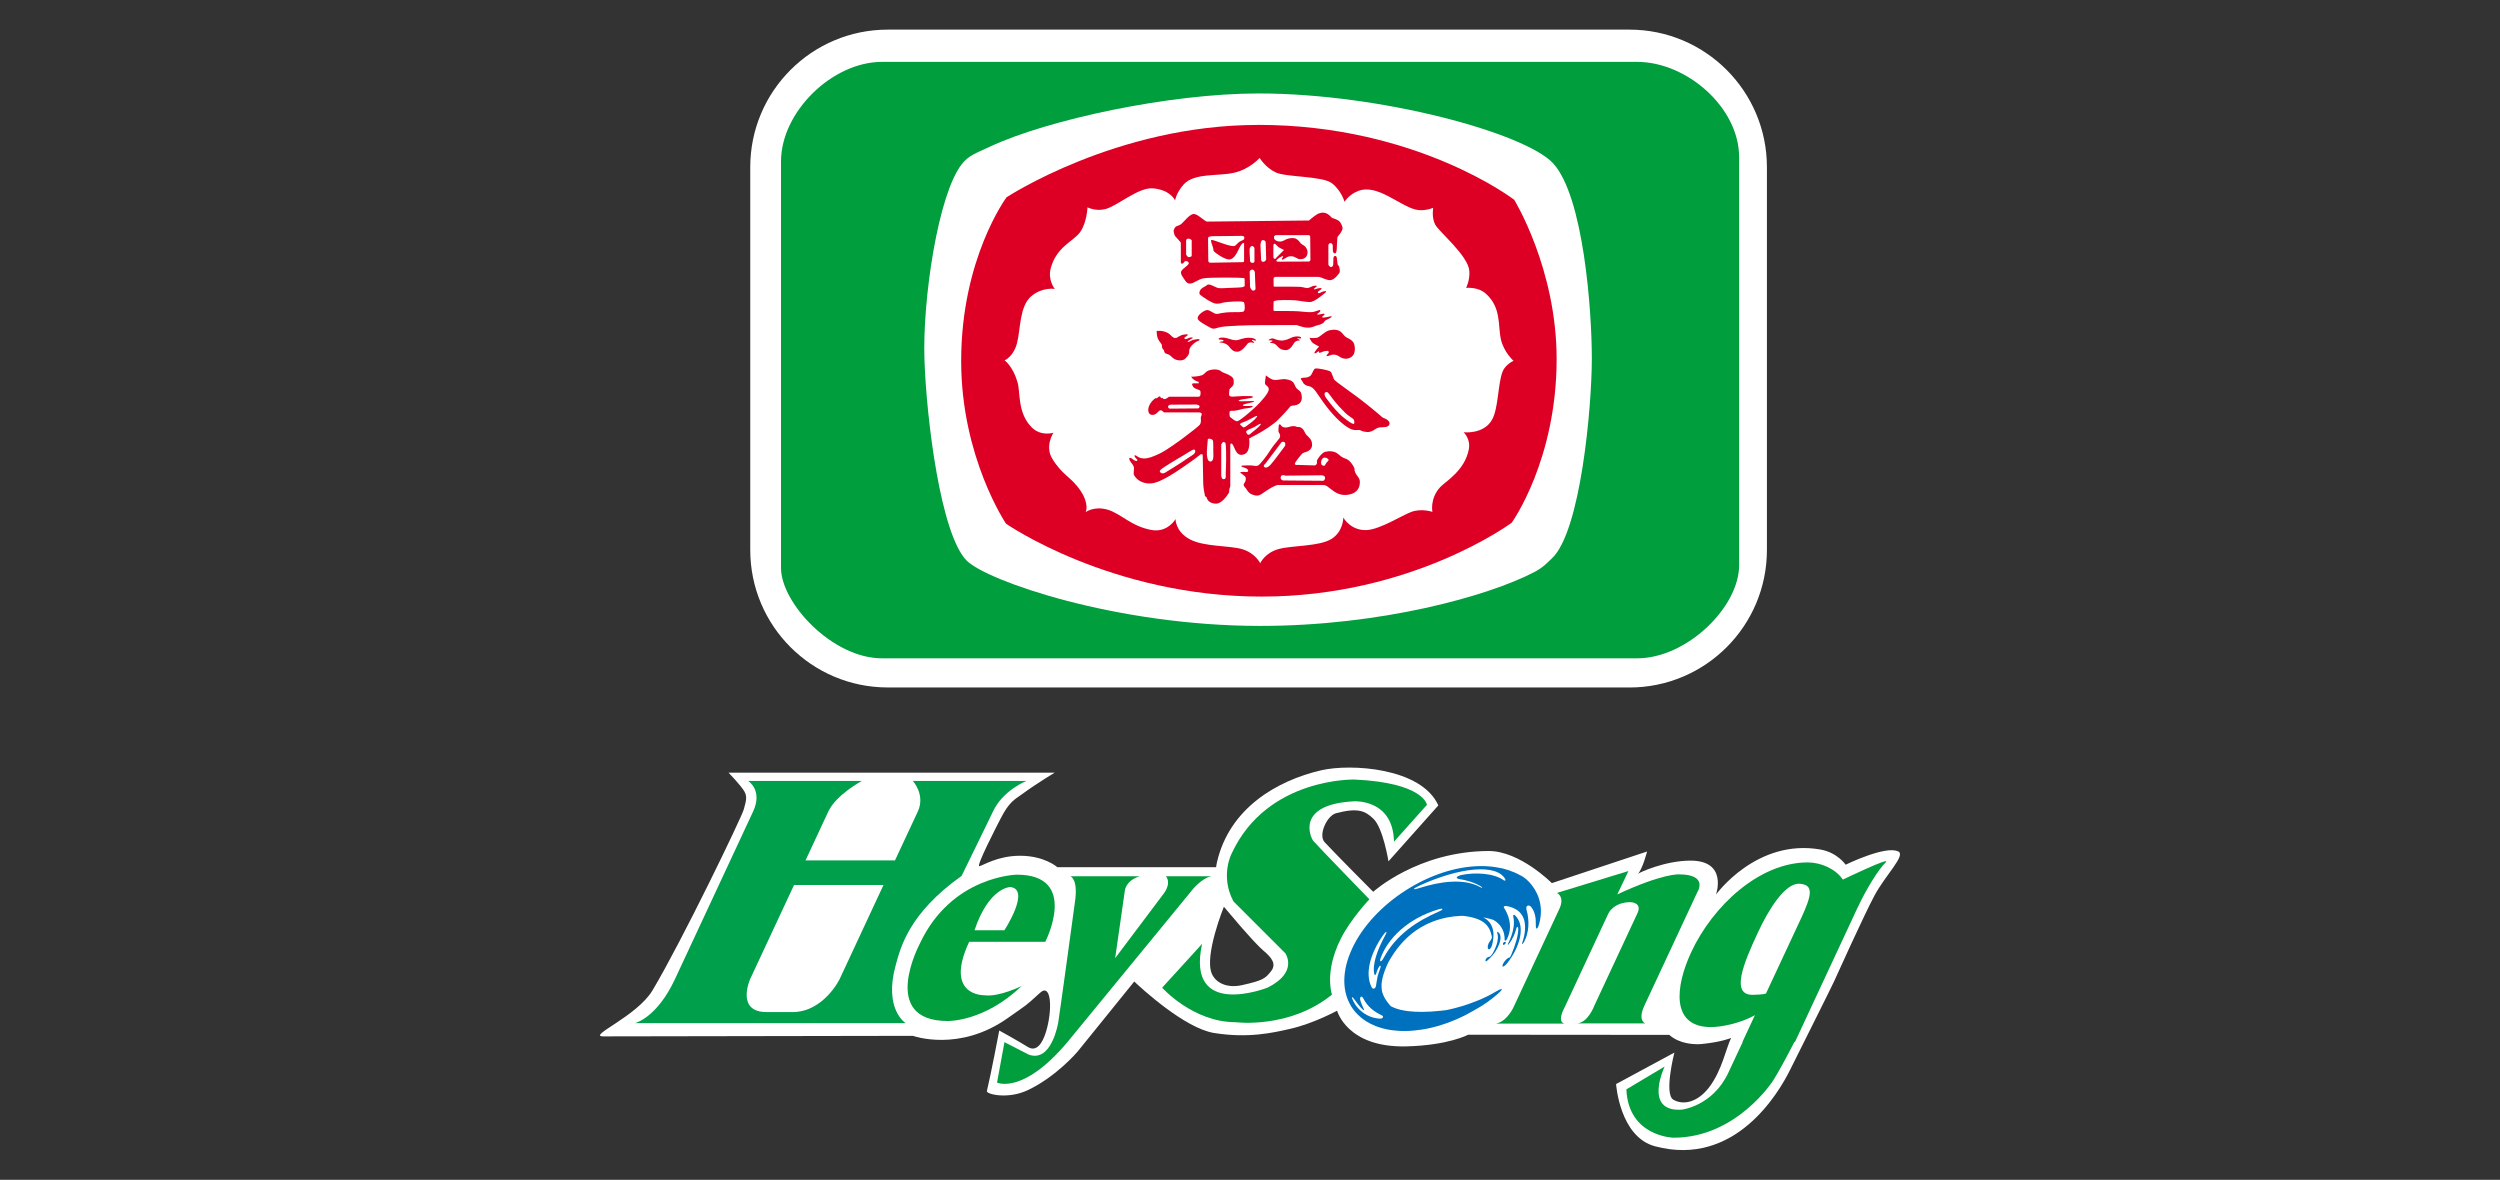
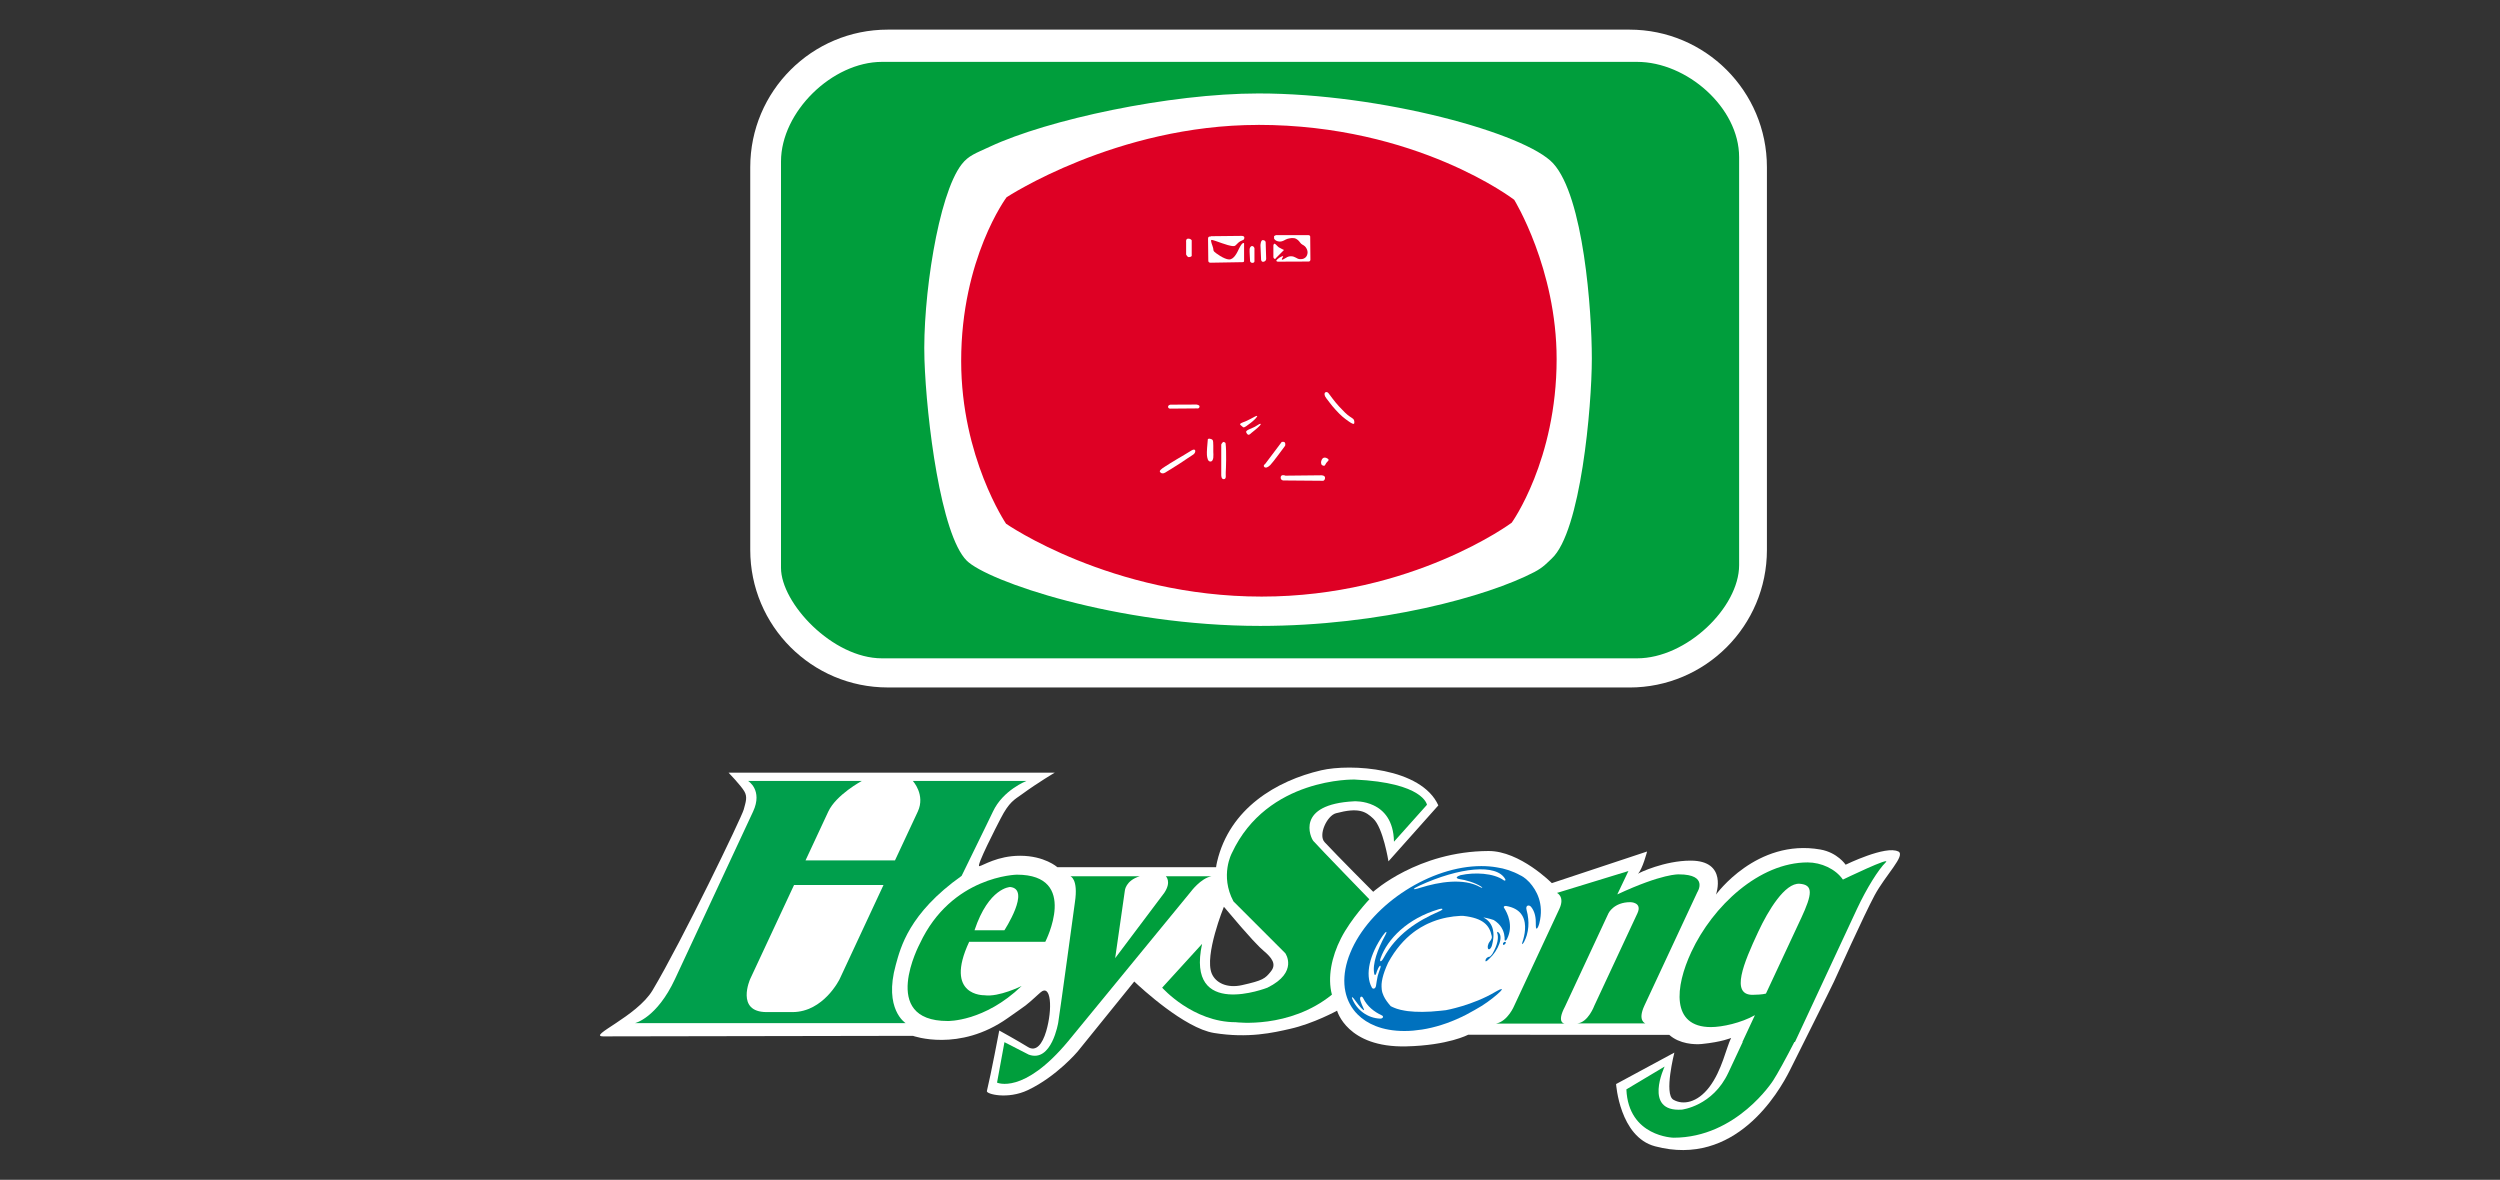
<svg xmlns="http://www.w3.org/2000/svg" id="_x32_023" viewBox="0 0 600 283.15">
  <rect x="0" y="0" width="600" height="283.15" fill="#333333" stroke="none" />
  <defs>
    <style>.cls-1{fill:none;}.cls-2{fill:#0072ba;}.cls-3{fill:#de0024;}.cls-4{fill:#009f4c;}.cls-5{fill:#0071be;}.cls-6{fill:#fff;}.cls-7{fill:#009e3c;}</style>
  </defs>
  <path class="cls-6" d="M391.06,165c18.23,0,33-14.78,33-33.01V40.12c0-18.23-14.77-33.01-33-33.01h-177.99c-18.23,0-33.01,14.78-33.01,33.01v91.86c0,18.23,14.77,33.01,33.01,33.01h177.99Z" />
  <path class="cls-7" d="M392.89,158c11.92,0,24.5-12.24,24.5-22.37V37.72c0-11.93-12.57-22.87-24.5-22.87h-181.21c-11.92,0-24.24,11.98-24.24,23.91v97.53c0,8.44,12.33,21.71,24.24,21.71h181.21Z" />
  <path class="cls-6" d="M230.8,39.44c1.69-2.15,3.29-2.61,6.8-4.25,13.85-6.47,43.03-12.76,64.44-12.76,29.58,0,64.12,9.59,70.71,16.77,7.33,8,9.29,35.36,9.29,46.85s-2.65,41.59-9.64,48.02c-1.02.94-1.97,2.08-4.15,3.22-11.15,5.82-36.91,12.93-65.8,12.93-34.51,0-65.56-10.79-70.44-15.67-6.22-6.23-9.66-33.87-10.14-48.25-.49-14.37,3.25-39.57,8.94-46.87" />
  <path class="cls-3" d="M301.96,29.97c38.09,0,61.45,17.98,61.45,17.98,0,0,10.18,16.53,10.18,38.22,0,24.31-10.78,39.28-10.78,39.28,0,0-23.84,17.73-60.02,17.73s-61.34-17.49-61.34-17.49c0,0-10.77-15.93-10.77-39.05,0-24.67,10.89-39.29,10.89-39.29,0,0,26.35-17.37,60.38-17.37" />
-   <path class="cls-6" d="M282.01,48.07s.33-1.9,2.11-3.84c2.51-2.75,8.14-1.91,11.97-2.75,3.83-.84,6.23-3.58,6.23-3.58,0,0,1.32,2.27,3.84,3.47,2.51,1.2,11.26.83,13.53,2.63,2.28,1.8,3,4.44,3,4.44,0,0,1.04-1.79,3.36-2.64,4.49-1.68,9.71,3.48,13.66,4.49,2.09.53,4.26-.42,4.26-.42,0,0-.43,2.27.47,4.02.9,1.74,7.93,7.45,8.2,11.14.17,2.21-.77,4.07-.77,4.07,0,0,2.79-.33,4.67,1.33,3.84,3.35,2.94,7.78,3.66,10.96.72,3.17,3.05,5.21,3.05,5.21,0,0-1.94.84-2.63,2.58-1.13,2.87-.98,8.67-2.47,11.44-1.97,3.71-6.88,3.12-6.88,3.12,0,0,1.72,1.58,1.25,4.07-.97,5.21-5.7,7.78-6.94,9.17-2.46,2.75-1.8,5.87-1.8,5.87,0,0-2.58-.9-5.04,0-2.25.82-7.44,4.17-10.66,4.36-3.89.25-5.69-2.99-5.69-2.99,0,0,.05,3.36-2.88,5.15-2.94,1.8-9.34,1.5-12.63,2.4-3.3.89-4.43,3.41-4.43,3.41,0,0-1.14-2.4-4.26-3.36-3.12-.95-9.17-.53-12.64-2.39-3.48-1.86-3.42-4.85-3.42-4.85,0,0-1.87,3.28-5.69,2.63-4.92-.84-7.48-4.01-10.67-4.9-3.17-.91-5.2.59-5.2.59,0,0,.95-1.86-1.26-5.15-2.22-3.3-4.34-3.66-6.77-7.67-1.85-3.05.3-6.23.3-6.23,0,0-3.01.98-5.26-1.31-3.42-3.47-2.66-8.4-3.37-10.79-1.12-3.88-3.11-5.27-3.11-5.27,0,0,2.15-.84,3-4.19.85-3.36.57-8.8,3.41-11.2,2.69-2.28,5.63-1.74,5.63-1.74,0,0-1.72-2.12-.96-4.98,1.39-5.16,5.38-6.4,7.02-8.62,1.66-2.27,1.8-5.99,1.8-5.99,0,0,1.99,1.03,4.32.41,2.92-.77,7.9-5.26,11.37-4.97,4.26.36,5.32,2.88,5.32,2.88" />
  <path class="cls-3" d="M298.22,111.73s1.34-.06,2.03-.03c.69.03,1.11.23,1.62.06.51-.18,2.27-2.52,2.93-3.59,1.11-1.8,2.43-2.91,2.43-3.41s-.15-.75-.33-.99c-.17-.24-.02-.87-.02-1.41s.29-.68.5-.36c.21.33.48.57,1.11.6.63.04,1.16-.33,1.88-.33s.75.18,1.01.21c.28.04.43-.09.85.15.87.51.81,1.19,1.32,1.74.52.53,1.4,1.11,1.35,2.48-.03.93-.9,1.44-1.27,1.55-.35.13-.95.22-1.24.61-.3.39-1.8,2.06-1.6,2.39.21.33.52.17.52.17l4.29.13s.41-.16.48-.54c.06-.39-.18-.33.11-.87.3-.55,1.12-1.66,1.91-1.87.93-.23,1.95-.14,2.61.25.65.39.6.48,1.22.92.63.45,1.29.48,1.77.9.48.42,1.02,1.11,1.29,1.74.27.62-.09.29.27,1.16.36.87,1.14,1.29,1.11,2.34-.02,1.05-.39,2.51-2.54,2.96-2.16.45-3.51-.6-4.4-1.29-.9-.69-.86-.71-1.41-.93-.15-.07-.93-.07-.93-.07h-10.52s-.9.3-1.55.7c-.66.39-1.68,1.07-2.28,1.49-.6.42-1.25.49-2.24.09-1-.39-1.3-1.29-1.53-1.53-.24-.23-.7-.7-.37-1.14.51-.66.37-1.11.37-1.4s-1.32-1.17-1.32-1.17c0,0-.08-.15.55-.18.62-.03,1.37.18,1.37-.3s-.89-.72-1.41-.9c-.51-.18.06-.36.06-.36" />
  <path class="cls-3" d="M312.41,91.28c-.33-.35-.28-.57.3-.62.57-.07.95.08,1.65-.37.68-.45.76-1.74,1.34-1.85.57-.12,3.18.42,3.59.72.42.3.64,1.64,1.01,2.06.4.42,3.39,2.55,5.34,3.98,2.18,1.62,5.1,4.02,5.63,4.52.69.66.61.48,1.29.81,1.41.69,1.08,1.79.03,1.94-1.05.15-1.47,0-2.07.27-.6.28-1.25,1.02-2.46.94-1.2-.1-1.29-.34-1.71-.46-.41-.11-.89.18-1.94-.17-1.05-.36-3.06-1.83-5.26-4.49-2.22-2.67-3.18-4.65-4.03-5.37-.83-.71-1.22-.41-1.85-.81-.62-.39-.53-.74-.86-1.1" />
  <path class="cls-3" d="M314.27,81.07s1.01.15,1.77,0c.74-.15,1.88-1.53,2.99-1.79,1.11-.28,2.12-.15,2.76.35.62.51.74,1.02,1.43,1.38.7.37,1.59.75,1.82,1.71.24.96.21,2.36-.74,2.97-.96.6-1.73.42-2.27.21-.53-.21-.99-.72-1.72-.78-.72-.06-.74.06-1.4.27-.66.21-.66,0-.33-.36.33-.35.45-.54.22-.75-.24-.21-1.29.07-1.56.22-.28.15-.66.18-.66.18v-.37s-.27.04-.48.24c-.2.22-.92.51-.53-.12.39-.62,1.02-1.26,1.02-1.26,0,0-.68-.33-1.31-.72-.64-.39-1-1.38-1-1.38" />
  <path class="cls-3" d="M304.67,81.44c.38-.21.76-.31,1.11-.14.36.18,1.24.47,2.01.43.77-.05,1.56-.41,2.08-.66.52-.26,1.04-.33,1.57-.33.31,0,.65.07.8.23.15.17-.09.34-.35.26-.28-.09-.5-.11-.5-.03,0,.25.21.13.37.23.17.09.29.34-.05.31-.35-.03-.74.15-1,.41-.26.27-.93,1.88-2.1,1.88s-1.7-.53-2.05-.95c-.35-.41-.65-.6-.95-.68-.3-.06-.4-.1-.63-.1s-.2-.19.11-.26c.33-.06.46-.3.08-.33-.33-.03-.05-.06-.39-.03-.35.03-.46-.03-.09-.24" />
  <path class="cls-3" d="M292.68,81.13c.31-.13.58-.13.92-.11.54.03,1.3.25,1.84.43.52.18.74.2,1.22.2s.81-.17,1.34-.33c.55-.16,1.11-.26,1.77-.26s1.37.16,1.57.43c.22.27.13.31-.24.22-.36-.08-.59-.21-.65-.07-.08.13.18.15.42.39.25.24.19.3-.21.2-.39-.09-.72-.1-1.08.1-.28.17-1.37,2.09-2.67,2.09s-1.8-1.24-2.29-1.62c-.49-.37-1.15-.57-1.5-.57s-.63-.13-.24-.22c.4-.1.74.02.74-.25s-.53-.23-.9-.26c-.38-.03-.35-.23-.04-.37" />
  <path class="cls-3" d="M289.72,53.18c.59,0,24.43-.26,24.43-.26,0,0,.98-.87,1.83-1.41.83-.54,1.62-.56,2.14-.38.85.26,1.51,1.14,1.51,1.14,0,0,1.41.45,1.77.81.36.36.62.81.81,1.53.16.7-1.22,2.27-1.22,2.27,0,0-.09,1.23-.13,1.8-.02.57.04,2.22-.51,2.12-.53-.09-.47-.78-.47-.78l-.03-1.17s-.09-.51-.51-.51-.53.45-.53.45v4.67s.15.59.63.62c.47.03.53-.59.53-.59l.06-1.67s.12-.4.39-.4.4.23.44.66c.04.53.12,1.07.16,1.34.05.26.31.33.39.62.07.31.22,1.08.1,1.35-.13.27-1.17,1.69-2.09,1.83-.93.15-2.24-.67-2.72-.73-.49-.05-.37-.04-.37-.04h-10.25s-.43.07-.43.49c0,.48.02,1.38.02,1.56s0,.3.24.3,5.74-.02,6.35.06c.61.08.97.24,1.41.27.46.03,1-.33,1.35-.45.36-.12.91-.15.98-.07.08.1-.11.27-.41.48-.31.22-.28.27-.22.35.06.08.72-.16.98-.24.28-.08.79-.06.79-.06,0,0,.11.16-.14.35-.26.19-.69.51-.69.51,0,0-.06.21.04.33.11.11.43-.04.43-.04,0,0,.41-.2.64-.29.24-.1.83-.13.83-.13,0,0,.05.24-.19.4-.26.17-2.53,2.22-3.67,2.22s-2.43-.31-3.45-.4c-1.01-.09-4.28-.17-5.03.13-.23.08-.25.24-.25.24,0,0-.04,1.6-.04,1.89s.29.3.29.3c0,0,4.57-.04,5.66.06,1.09.11,2.85.3,3.53.17.69-.12,1.63-.59,1.74-.44.31.38-.92.9-.69,1.04.23.15,1.6-.32,1.7-.17.24.32-.66.61-.53.81.24.36,2.21-.37,2.27-.18.12.39-1.55.78-1.73,1.23-.18.45-1.03.76-1.55.87-.85.18-1.23.6-2.4.6-.92,0-1.44-.24-2.17-.44-.76-.22-.58-.19-.58-.19,0,0-5.72.03-8.77.03s-8.03.18-9.29.43c-1.26.23-1.32.44-1.98.41-.32-.02-1.06-.45-1.87-.92-.88-.51-1.8-1.07-1.82-1.61,0-.86,1.72-1.94,2.29-1.94.69,0,1.58.91,2.24.93.66.03,1.17-.42,4.05-.42.56,0,2.13.06,2.48-.18.37-.24.27-1.82.06-2.18-.26-.42-4.16-.12-4.82.03-.67.14-.96.33-1.86.29-.9-.03-3.4-1.71-3.86-2.16-.33-.3-.08-.98.16-1.25.41-.45.84-.61,1.24-.85.47-.3.26-.32.74-.33.48-.01,1.67.71,2.16.83.48.12,1.95.01,3.09-.04,1.12-.06,2.6-.03,3.02-.24.09-.05.3-.12.31-.27,0-.37,0-1.16-.02-1.64,0-.14-.17-.18-.26-.21-.24-.09-8.12-.21-9.67.09-1.19.22-2.19,1.19-3.14,1.25-.97.06-1.35-1.02-1.74-1.53-.39-.51-.58-1.06-.41-1.41.36-.78,2.14-1.59,1.77-2.13-.21-.29-.42-.33-.67-.33-.46,0-.39.57-.89.62-.3.04-.3-.38-.3-.38v-4.67s-.98-1.18-1.29-1.47c-.3-.31-.33-.87-.42-1.14-.09-.27.1-.73.36-1.08.28-.35.87-.33,1.45-.77.57-.46,1.97-2.38,2.99-2.41,1.02-.02,2.63,1.83,3.24,1.83" />
  <path class="cls-3" d="M277.61,79.45s-.05,1.23.36,1.98c.42.75.66.93.8,1.17.15.24.04.57.18.93.15.36.36.44.36.44,0,0,.1.57.33.78.23.21.74.17,1.17.54.43.36.96,1.1,2.13,1.19,1.17.09,1.48-.33,1.97-.9.78-.89.3-1.14.63-1.94.29-.73,1.37-1.6,1.88-1.77.85-.27.42-.54-.05-.48-.47.06-1.13.17-1.48.37-1.11.65-.97.16-.49-.1.49-.28.27-.22.65-.4.37-.18.39-.21-.16-.27-.52-.05-1.22.59-1.51.35-.31-.24-.06-.37.25-.57.53-.33.44-.42.42-.5-.02-.08-.75-.02-1.19.08-.36.08-.64.27-1.08.48-.44.21-.23.29-.79.29s-1.06-.83-1.58-1.13c-1.33-.81-2.81-.56-2.81-.56" />
  <path class="cls-3" d="M285.91,90.41s1.43,0,2.4-.3c.96-.3.89-1.02,2.15-1.31,1.2-.29,2.16-.07,2.57.29.42.37.97.42,1.92.9.96.48,1.14.96,1.14,1.43s.11.84-.35,1.33c-.48.47-.69.57-.69.86s-.21,1.17.06,1.41c.28.23.81.2,1.62.12.81-.09,1.92-.09,2.99-.09s1.41.27.44.48c-.96.21-2.87.33-2.87.66s3.71-.12,3.71.15-2.72.54-2.72.93,2.39,0,2.36.24c-.05.46-1.79.46-2.51.66-.72.21-1.14.3-1.71.39-.56.08-.9-.04-1.23.11-.18.09-.14,1.29.03,1.41.52.37,1.11.99,1.66,1.02.53.03,3.17-2.21,4.58-3.56,1.41-1.35,3.05-3.29,3.05-4.08s-.83-.95-.91-1.38c-.05-.42.22-2,.22-2,0,0,1.02.92,1.85,1.08.84.15,1.98-.27,2.88-.15.89.12,1.58.37,1.9.87.33.5.37.9.73,1.31.36.42.9.6,1.08,1.14.18.55.42,1.8-.39,2.49-.82.68-1.92.39-2.19.72-.99,1.23-1.98,2.22-3,3.26-1.02,1.05-3.39,2.55-4.47,3.14-1.07.6-2.42,1.29-2.42,1.29,0,0,.45,3.13-1.11,3.77-2.4.98-2.33-2.6-3.23-2.56-.14,0-.18.34-.18.34v9.89s-.18.63-.24.8c-.06.19.06.55-.12.84-.19.3-1.61,2.69-3.21,2.57-1.58-.11-1.97-1.01-2.09-1.42-.12-.43-.34-.14-.42-.46-.09-.36-.42-2.06-.42-3.08s-.12-6.71-.12-6.71c0,0,.03-.12-.19-.2-.2-.09-.56.17-.35.05.21-.12-.81.63-1.58,1.23-.78.59-4.46,3.14-5.78,3.89-1.32.75-3.27,1.92-5,1.86-1.73-.06-3-.95-3.56-1.97-.3-.54.12-1.47-.09-2.06-.21-.6-.68-.9-.99-1.57-.29-.65.18-.68.57-.36.39.33.96.7,1.2.52.24-.19,0-.36-.37-.75-.36-.39-.33-.78.18-.48.51.3.72.6,1.79.66,1.07.05,2.31-.44,3.89-1.2,1.59-.76,4.67-3,5.93-3.96,1.26-.95,3.11-2.36,3.59-2.88.48-.51.3-1.28.3-1.68s.23-.62.23-.92-.47-.41-.47-.41h-8.62s-.39-.54-.84-.51c-.45.03-.99,1.23-2.04,1.11-1.05-.13-.93-1.41-.75-1.95.18-.53.6-1.25,1.24-1.79.63-.54.41-.12.74-.3.33-.18.39-.42.63-.39.25.03.09.09.3.3.21.2.48.06.48.06,0,0-.08.3.39.27.48-.03,1.08-.57,1.08-.57h7.18s.2-.03.31-.27c.1-.24.15-1-.04-1.2-.18-.2-.99-.37-1.36-.63-.5-.34-.54-.87-.54-.87,0,0-.08-.22.38-.24.46-.01,1.19,0,1.19,0l.02-.34s-.33-.05-.94-.38c-.6-.33-.88-.87-.88-.87" />
  <path class="cls-6" d="M298.58,58.39v4.17c0,.33-.15.36-.42.36-.36,0-7.1.13-7.61.13s-.56-.27-.56-.57-.06-4.76-.06-5.19.21-.53.53-.53.12-.07.12-.07c0,0,7.04-.08,7.42-.08s.64.15.64.38c0,.69-.38.58-.94.9-.87.5-1.05,1.14-1.56,1.17-.8.05-2.12-.45-2.87-.69-.75-.24-2.35-.9-2.55-.77-.27.15.3,1.37.42,1.89.13.5,0,.6.27.9.27.3,2.37,1.85,3.56,1.88,1.2.03,1.98-1.73,2.4-2.61.9-1.82,1.2-1.26,1.2-1.26" />
  <path class="cls-6" d="M306.27,56.43h7.72c.27,0,.46.15.46.38s.05,5.37.05,5.52-.12.44-.39.44-7.03.03-7.39.03-.57-.21-.19-.54c.39-.33.55-.46.97-.66.69-.33.44.06.29.27-.15.2-.36.72.31.31.68-.4,1.05-.68,1.69-.68,1.11,0,1.39.66,2.2.7.79.05,1.25-.26,1.53-.64.28-.37.49-1.16.02-1.96-.46-.8-.86-.72-1.27-1.11-.39-.39-.49-.76-1.16-1.15-.67-.39-1.61-.15-2.12-.02-.51.12-1.13.76-2.04.64-.91-.11-1.17-.69-1.17-.69v-.61l.48-.25" />
  <path class="cls-6" d="M308.17,59.98l-1.88,1.89s-.17.36-.42.24c-.24-.12-.26-.42-.26-.42v-2.78s.06-.43.27-.43.7.64,1.02.87c.33.22,1.25.64,1.25.64" />
  <path class="cls-6" d="M318.02,94.21c.39-.29.69,0,.84.18.14.18,1.45,2.01,2.51,3.15,1.05,1.13,1.88,1.98,2.61,2.45.72.48,1.02.6,1.05,1.14.03.54.11,1.03-1.35,0-1.1-.77-1.86-1.37-3.11-2.75-1.26-1.38-1.7-2.13-2.25-2.79-.53-.65-.51-1.22-.29-1.37" />
  <path class="cls-6" d="M307.36,114.62c-.01.6.58.69.58.69l9.61.08s.43-.05.46-.69c.03-.63-.87-.63-.87-.63l-8.63.09s-.3-.15-.65-.12c-.25.02-.49.16-.51.59" />
  <path class="cls-6" d="M303.43,112.06c-.37-.33.23-.74.23-.74l3.95-5.25s.54-.15.75.13c.21.27.07.78.07.78,0,0-3.03,4.14-3.58,4.65-.53.51-1.07.78-1.43.44" />
  <path class="cls-6" d="M293.1,106.67s.4-.85.75-.54c.05.06.27.06.29.28.25,1.9.09,6.34.04,6.94-.06.69.23,1.59-.45,1.65-.69.06-.63-1.08-.63-1.08v-7.24" />
  <path class="cls-6" d="M289.86,105.5c.04-.38.93-.21,1.18.12.24.33.11,2.25.15,2.84.02.6.21,2.27-.67,2.31-.65.03-.79-.88-.86-1.56-.06-.69.09-2.53.21-3.71" />
  <path class="cls-6" d="M278.42,113.29c.54.75,1.49-.03,1.49-.03,0,0,2.35-1.41,3.39-2.12,1.04-.73,2.56-1.68,3.14-2.09.63-.46.65-1.64-.5-.93-1.24.75-2.22,1.37-3.42,2.05-1.19.7-2.13,1.3-2.97,1.84-.83.53-1.38.96-1.14,1.28" />
  <path class="cls-6" d="M280.34,97.59c.02-.38.54-.47.54-.47l6.29-.03s.73.09.72.45c-.03.63-.66.48-.66.48l-6.23.05s-.68.1-.66-.48" />
  <path class="cls-6" d="M299.2,103.98c-.23-.38-.2-.57.54-.92.76-.36,1.29-.5,1.86-.9.94-.66,1.27-.55.69.06-.56.6-1.62,1.41-1.91,1.65-.31.24-.72.87-1.17.12" />
  <path class="cls-6" d="M297.73,102.03c-.32-.33.16-.51.7-.72.54-.22.93-.34,1.77-.81,1.77-1.02,1.77-.78,1.17-.09-.59.68-1.8,1.55-2.33,1.91-.55.37-.67.27-.84.09-.19-.18-.12-.07-.46-.39" />
  <path class="cls-6" d="M285.19,57.28c.66,0,.82.41.82.41v3.74s-.16.28-.7.28c-.36,0-.64-.63-.64-.63v-2.98s-.15-.83.52-.83" />
  <path class="cls-6" d="M300.44,59.05c.53-.02.63.54.63.54v3.14s0,.36-.48.36-.57-.41-.57-.41c0,0-.09-1.33-.09-1.66s-.06-.9-.02-1.22c.02-.33.26-.74.54-.75" />
  <path class="cls-6" d="M303.06,57.62c.54,0,.7.36.7.54s.12,3.66.12,3.95-.18.66-.68.72c-.51.06-.54-.54-.54-.54l-.15-3.41s.04-1.26.56-1.26" />
-   <path class="cls-6" d="M300.52,64.71c.48,0,.69.49.66.97-.03.47.15,3.16.15,3.56s-.31.52-.63.5c-.31,0-.69-.68-.69-.96s-.09-3.59-.09-3.59c0,0,.12-.48.6-.48" />
  <path class="cls-6" d="M317.3,111.63c.34.24.68.25.85-.25.11-.34.73-.81.52-.73.24-.09.32-.37-.06-.6-.37-.24-.75-.3-1.05-.13-.31.18-.5.73-.51,1.05,0,.33.08.53.24.66" />
  <path class="cls-6" d="M455.6,204.37c-2.95-1.58-12.65,3.16-12.65,3.16,0,0-1.95-2.93-6.07-3.65-15.32-2.68-25.04,10.82-25.04,10.82,0,0,2.9-8.15-6.09-8.15-6.23,0-12.4,2.92-12.65,3.16,1.11-1.1,2.2-5.35,2.2-5.35l-22.86,7.59s-7.66-7.74-15.2-7.71c-16.96.06-27.67,9.79-27.67,9.79,0,0-8.68-8.7-11.67-11.92-1.58-1.7.57-6.35,2.73-6.93,5.48-1.46,7.11-.43,8.94,1.27,2.38,2.19,3.66,10.27,3.66,10.27l11.97-13.43c-4.07-9.06-21.04-10.07-28.12-8.42-10.71,2.49-21.97,9.13-24.98,21.94-.11.45-.18.89-.24,1.31h-38.1s-3.06-2.74-8.93-2.74c-5.47,0-8.94,2.38-9.79,2.5-.85.12,4.23-9.74,5.11-11.43,2.06-4.01,3.28-4.52,5.11-5.83,4-2.92,7.88-5.18,7.88-5.18h-78.28s2.91,3.02,3.76,4.45c.82,1.36.37,2.55-.12,4.38-.48,1.82-14.82,31.56-21.89,43.4-3.77,6.32-15.82,11.06-11.8,11.06s74.3-.13,74.3-.13c0,0,11.06,4.01,22.73-4.25,5.09-3.61,3.81-2.49,7.78-6.09,2.67-2.43,3.04,3.89,1.46,9.25-.92,3.11-2.44,4.98-4.38,3.77-2.41-1.5-6.88-3.96-6.88-3.96,0,0-1.99,10.52-2.97,14.54-.17.72,4.99,2.07,9.85-.24,6.89-3.27,11.92-9.24,11.92-9.24,0,0,6.52-8.07,13.6-16.82,1.64,1.56,12.07,11.2,19.13,12.35,8.26,1.34,14.3-.08,18.24-.98,5.67-1.27,11.31-4.37,11.31-4.37,0,0,2.37,8.91,16.59,8.57,10.13-.24,14.87-2.8,14.87-2.8l48.27.04c2.44,2.19,6.06,2.36,7.79,2.19,4.86-.49,7.05-1.46,7.05-1.46-1.17,2.33-2.2,7.81-5.23,11.79-2.87,3.78-6.33,4.38-8.63,3.04-2.31-1.34.24-11.31.24-11.31l-13.99,7.55s.85,12.69,9.36,14.94c19.22,5.11,29.67-12.88,32.35-18.24,1.65-3.32,9.98-19.94,10.58-21.28.64-1.4,7.18-15.91,9.73-20.67,2.68-4.98,7.54-9.61,5.72-10.58ZM293.74,217.63c6.58,7.85,8.6,9.78,9.47,10.51,2.07,1.74,3.2,3.26,1.81,4.99-1.39,1.75-1.93,2.18-6.93,3.3-3.6.81-6.34-.55-7.27-2.78-1.82-4.36,2.91-16.02,2.91-16.02Z" />
  <path class="cls-4" d="M219.08,187.43s3.07,3.31,1.19,7.35l-5.47,11.71h-21.47l5.46-11.71c1.88-4.04,8.04-7.35,8.04-7.35h-27.28s3.59,2.18,1.19,7.35c0,0-14.9,31.95-18.74,40.19-4.37,9.38-9.6,10.58-9.6,10.58h64.95s-5.33-3.32-2.36-13.99c1.14-4.12,3.12-12.35,15.8-21.35,4.9-9.98,7.52-15.43,7.52-15.43,2.41-5.17,8.04-7.35,8.04-7.35h-27.27ZM201.52,234.97s-3.84,7.93-11.34,7.93h-6.19c-7.5,0-3.95-7.93-3.95-7.93l10.53-22.57h21.47l-10.52,22.57Z" />
  <path class="cls-1" d="M180.05,234.97s-3.55,7.93,3.95,7.93h6.19c7.5,0,11.34-7.93,11.34-7.93l10.52-22.57h-21.47l-10.53,22.57Z" />
  <path class="cls-7" d="M334.57,201.99l7.9-8.84s-.76-5.3-17.38-6.06c0,0-20.94-.57-29.44,17.65,0,0-2.93,5.38.38,11.59l12.43,12.43s3.27,4.55-4.27,8.28c0,0-19.65,7.75-15.69-10.51l-9.58,10.51s7.33,8.29,17.67,8.29c0,0,12.83,1.68,23.07-6.61-1.09-4.14-.09-9.08,2.18-13.53,2.42-4.74,6.84-9.38,6.81-9.36,0,0-12.09-12.46-13.44-13.99-.65-.75-4.44-8.82,9.82-9.53,0,0,9.33-.56,9.52,9.66Z" />
  <path class="cls-7" d="M390.81,209.05l-17.13,5.25s1.94.89.57,3.83l-10.82,23.21s-1.53,3.78-4.41,4.33h16.54s-2.11-.05.02-4.06l10.45-22.42s1.25-2.67,5.25-2.67c0,0,2.94,0,1.7,2.67l-10.33,22.15s-1.5,4.09-4.13,4.28h16.39s-1.98-.57-.25-4.28l12.7-27.22s2.79-4.27-4.43-4.27c0,0-3.87-.27-14.78,4.81l2.67-5.61Z" />
  <path class="cls-7" d="M273.58,210.3h-16.7s1.95.59,1.1,6.23c0,0-3.49,25.63-4,28.86,0,0-1.56,9.73-7.08,7.72l-5.83-2.99-1.78,9.71s6.33,2.99,17.08-9.95l29.4-35.84s2.4-3.27,5-3.74h-10.97s1.43,1.29-.37,3.98l-11.79,15.68,2.32-16.18s.15-2.45,3.62-3.49Z" />
  <path class="cls-7" d="M442.29,211.09c-1.76-2.55-5.2-4.11-8.46-4.11-11.6,0-22.78,10.46-27.92,21.51-3.9,8.34-4.92,18.01,4.71,18.01,2.73,0,7.26-1,10.56-2.86l-3,6.44h.07c-1.68,3.6-3.27,6.97-3.45,7.37-3.75,8.03-11.16,8.86-11.16,8.86-9.36.64-4.13-10.34-4.13-10.34l-9.18,5.48c.48,11.39,11.33,11.6,11.33,11.6,15.16,0,23.89-13.72,23.89-13.72.96-1.45,3.14-5.44,5.1-9.25h.14l2.52-5.4,12.36-26.53c2.35-5.02,5.18-9.51,6.88-11.16,1.7-1.66-10.25,4.11-10.25,4.11ZM432.23,220.46l-8.4,18c-.72.23-2.55.3-3.23.3-5.3,0-2.16-7.57,1.38-15.14,2.41-5.17,6.41-11.75,9.91-11.52,3.32.24,3.12,2.4.35,8.35Z" />
  <path class="cls-6" d="M244.06,209.92s-15.69.24-23.31,16.57c0,0-9.89,18.55,6.69,18.55,0,0,8.78.24,17.76-8.41,0,0-5.47,2.73-8.95,2.23,0,0-9.77.28-3.65-12.83h18.27s8.27-16.11-6.82-16.11ZM241.06,223.27h-7.18c3.42-10.27,8.55-10.39,8.55-10.39,5.08.5-1.38,10.39-1.38,10.39Z" />
  <path class="cls-7" d="M244.06,209.92s-15.69.24-23.31,16.57c0,0-9.89,18.55,6.69,18.55,0,0,8.78.24,17.76-8.41,0,0-5.47,2.73-8.95,2.23,0,0-9.77.28-3.65-12.83h18.27s8.27-16.11-6.82-16.11ZM241.06,223.27h-7.18c3.42-10.27,8.55-10.39,8.55-10.39,5.08.5-1.38,10.39-1.38,10.39Z" />
  <path class="cls-2" d="M361.3,226.39c.09-.17.04-.33-.09-.34-.15,0-.34.14-.44.33-.09.18-.05.33.09.34.15,0,.34-.14.43-.33Z" />
-   <path class="cls-5" d="M363.18,219.99c.37,1.38.17,3.72-1.27,6.54-.12.25.02.3.21.06,1.01-1.31,1.54-2.71,1.78-3.71.12-.51.45-.55.48-.11.09,1.58-.78,4.27-1.68,6.38-.02.03-.03.08-.06.12-.27.67-.46.56-.46.56h0c-.23,0-.72.41-1.12.96-.42.59-.6,1.12-.39,1.18.22.07.72-.36,1.16-.94,2.67-3.4,4.58-8.7,1.76-11.37-.26-.24-.52-.09-.41.33Z" />
  <path class="cls-5" d="M361.21,226.05c-.15,0-.34.14-.44.33-.09.18-.05.33.09.34.15,0,.34-.14.43-.33.09-.17.04-.33-.09-.34Z" />
  <path class="cls-5" d="M357.45,229.63c-.17-.04-.86.22-.94.89-.1.67,1-.51,1-.51h0c1.98-1.79,3.55-5.39,1.97-6.35-.11-.06-.22.11-.15.27.4,1.03.12,2.81-1.18,5.04-.29.39-.58.68-.7.65Z" />
  <path class="cls-2" d="M368.62,222.56c-.02-.11-.03-.28-.03-.48,0,.21,0,.37.03.48Z" />
  <path class="cls-2" d="M323.35,230.66c-1.56,5.25-.55,9.82,2.51,12.85-3.05-3.04-4.07-7.61-2.51-12.85Z" />
  <path class="cls-2" d="M358.03,224.84s0,.04,0,.06h0s0-.04,0-.06Z" />
  <path class="cls-2" d="M361.24,225.78s-.04-.02-.07-.04c.02.02.04.04.07.04Z" />
  <path class="cls-2" d="M365.95,221.48c.17,1.09.06,2.24-.17,3.23.23-1,.34-2.15.17-3.23Z" />
-   <path class="cls-2" d="M330.12,246.24c-1.69-.67-3.13-1.59-4.26-2.73,1.14,1.14,2.57,2.06,4.26,2.73Z" />
  <path class="cls-2" d="M357.05,227.35c0-.06,0-.12,0-.18,0,.06,0,.12,0,.18Z" />
  <path class="cls-2" d="M323.35,230.66c.19-.64.43-1.31.71-1.99-.28.67-.52,1.34-.71,1.99Z" />
  <path class="cls-2" d="M368.75,222.88s-.08-.07-.1-.15c.02.09.07.14.1.15Z" />
  <path class="cls-2" d="M368.75,222.88c.16.1.44-.41.63-1.06-.19.65-.46,1.16-.63,1.06Z" />
  <path class="cls-2" d="M365.95,221.48c-.12-.76-.39-1.51-.88-2.14.49.63.76,1.37.88,2.14Z" />
  <path class="cls-2" d="M365.47,226.52c-.06.06-.11.09-.15.08.03.02.09-.02.15-.08Z" />
  <path class="cls-2" d="M359.38,237.78c.3-.16.58-.29.77-.35-.19.06-.47.19-.77.35Z" />
-   <path class="cls-2" d="M365.32,226.35c-.02.15-.02.22,0,.24-.02-.02-.02-.1,0-.24Z" />
+   <path class="cls-2" d="M365.32,226.35c-.02.15-.02.22,0,.24-.02-.02-.02-.1,0-.24" />
  <path class="cls-5" d="M367.09,211.82l.02-.02s-.08-.07-.11-.11c-1.02-1.11-1.99-1.55-1.99-1.55-.06-.03-.09-.04-.09-.04-1.88-1.04-3.8-1.66-5.72-1.94-1.15-.2-2.38-.3-3.69-.3-12.02,0-25.9,8.86-31,19.79-.15.34-.31.68-.44,1.02-.28.67-.52,1.34-.71,1.99-1.56,5.25-.55,9.82,2.51,12.85,1.14,1.14,2.57,2.06,4.26,2.73,1.98.78,4.29,1.2,6.93,1.2.69,0,1.4-.03,2.1-.09.7-.07,1.41-.15,2.13-.26.36-.06.72-.12,1.08-.19,3.22-.63,6.45-1.8,9.52-3.38.68-.35,1.35-.72,2.02-1.11,2.22-1.21,4.02-2.55,5.38-3.73,1.33-1.14,1.35-1.41.87-1.26-.19.06-.47.19-.77.35-.14.08-.31.16-.47.26-5.49,3.27-11.9,4.41-11.9,4.41-.42.05-.85.09-1.26.14-.82.08-1.58.15-2.32.2-.73.04-1.42.07-2.07.07-1.31,0-2.47-.05-3.48-.18-.25-.03-.5-.07-.72-.11-.72-.11-1.35-.27-1.91-.45-.19-.06-.37-.13-.54-.2-.35-.14-.67-.28-.96-.44-.7-.82-1.29-1.58-1.68-2.43-.24-.5-.41-1.03-.47-1.62-.03-.2-.04-.39-.04-.61-.02-.41.01-.86.09-1.34.04-.24.09-.49.15-.75.24-1.04.68-2.25,1.34-3.68,1.77-3.24,3.86-5.6,6.09-7.29.19-.13.37-.28.56-.41.75-.52,1.52-.98,2.29-1.37.19-.09.39-.19.57-.28.38-.18.77-.34,1.16-.49,2.3-.9,4.59-1.29,6.66-1.39.38,0,.7,0,.7,0,4.81.54,6.3,2.26,6.83,4.82h0s0,.02,0,.05c0,.04.02.09.03.14,0,.02,0,.04,0,.06h0c.03.13-.03.3-.11.49-.09.19-.22.39-.36.57-.02.02-.03.04-.06.06-.18.22-.34.57-.42.94,0,.07-.02.13-.03.2,0,.06,0,.12,0,.18,0,.35.13.56.36.51.13-.03.28-.18.41-.39.13-.2.24-.47.29-.75h0c.87-3.43-.15-5.5-2.12-6.52,1.3.24,2.2.52,2.48.63.85.52,1.44,1.13,1.84,1.76.13.21.24.42.34.63.13.31.24.62.31.92.06.3.11.58.13.85,0,.17,0,.33,0,.49,0,.14.03.23.07.28.02.02.04.04.07.04.09,0,.19-.07.28-.18.06-.08.12-.17.17-.26,1.61-3.19.07-6.24-.72-7.45-.23-.35.2-.48.47-.45,1.78.29,2.93,1,3.62,1.9.49.63.76,1.37.88,2.14.17,1.09.06,2.24-.17,3.23-.11.5-.24.97-.38,1.37-.04.11-.05.2-.08.27-.02.15-.02.22,0,.24.03.02.09-.02.15-.08.1-.11.23-.28.32-.46.27-.52.48-1.05.64-1.57.41-1.4.47-2.73.35-3.93-.06-.75-.21-1.43-.37-2.03-.05-.16-.07-.32-.09-.45-.04-.52.22-.74.52-.74.22,0,.46.13.64.34.93,1.16,1.16,2.68,1.12,4.07,0,.12-.01.24,0,.33,0,.21,0,.37.03.48,0,.07.02.12.03.16.02.09.07.14.1.15.16.1.44-.41.63-1.06.03-.07.04-.15.06-.22,1.19-4.67-.7-7.95-2.35-9.78ZM360.91,211.27c-2.46-1.77-7.07-1.96-10.37-1.23-1.81.6-.43.9-.42.91,1.83.26,3.99.95,5.32,1.81.51.33.31.42-.13.18-4.05-2.31-10.04-1.26-14.39.11-2.29.72-1.85.24-.3-.48,9.6-4.41,18.63-5.38,20.66-1.53.13.26-.13.42-.38.23Z" />
  <path class="cls-6" d="M324.57,239.77c1.07,2.63,3.65,4.58,6.66,4.7.66.02.96-.53.41-.78-1.85-.86-3.52-2.16-4.47-4.12-.31-.63-.86-.44-.73.35.1.56.73,1.96.9,2.3.1.23,0,.25-.15.15-.64-.4-1.85-2.14-2.26-2.68-.37-.48-.61-.51-.37.1Z" />
  <path class="cls-6" d="M331.24,232.44c-.15.5-.43,1.14-.59,1.78-.14.57-.34,1.93-.41,2.37-.13.76-.75.87-1,.42-1.75-3.18-.4-8.12,2.6-12.43.81-1.17,1.31-1.34.49.13-1.62,3-3.06,6.64-2.49,9.11.04.23.33.2.4-.04.14-.5.33-.99.55-1.45.36-.74.75-.78.46.11Z" />
  <path class="cls-6" d="M345.44,218.72c-5.26,2.28-10.36,5.54-13.37,11.19-.52.99-1.11,1.12-.72.04,1.62-4.54,6.36-9.49,13.98-11.74,1.06-.31,1.19.05.11.51Z" />
</svg>